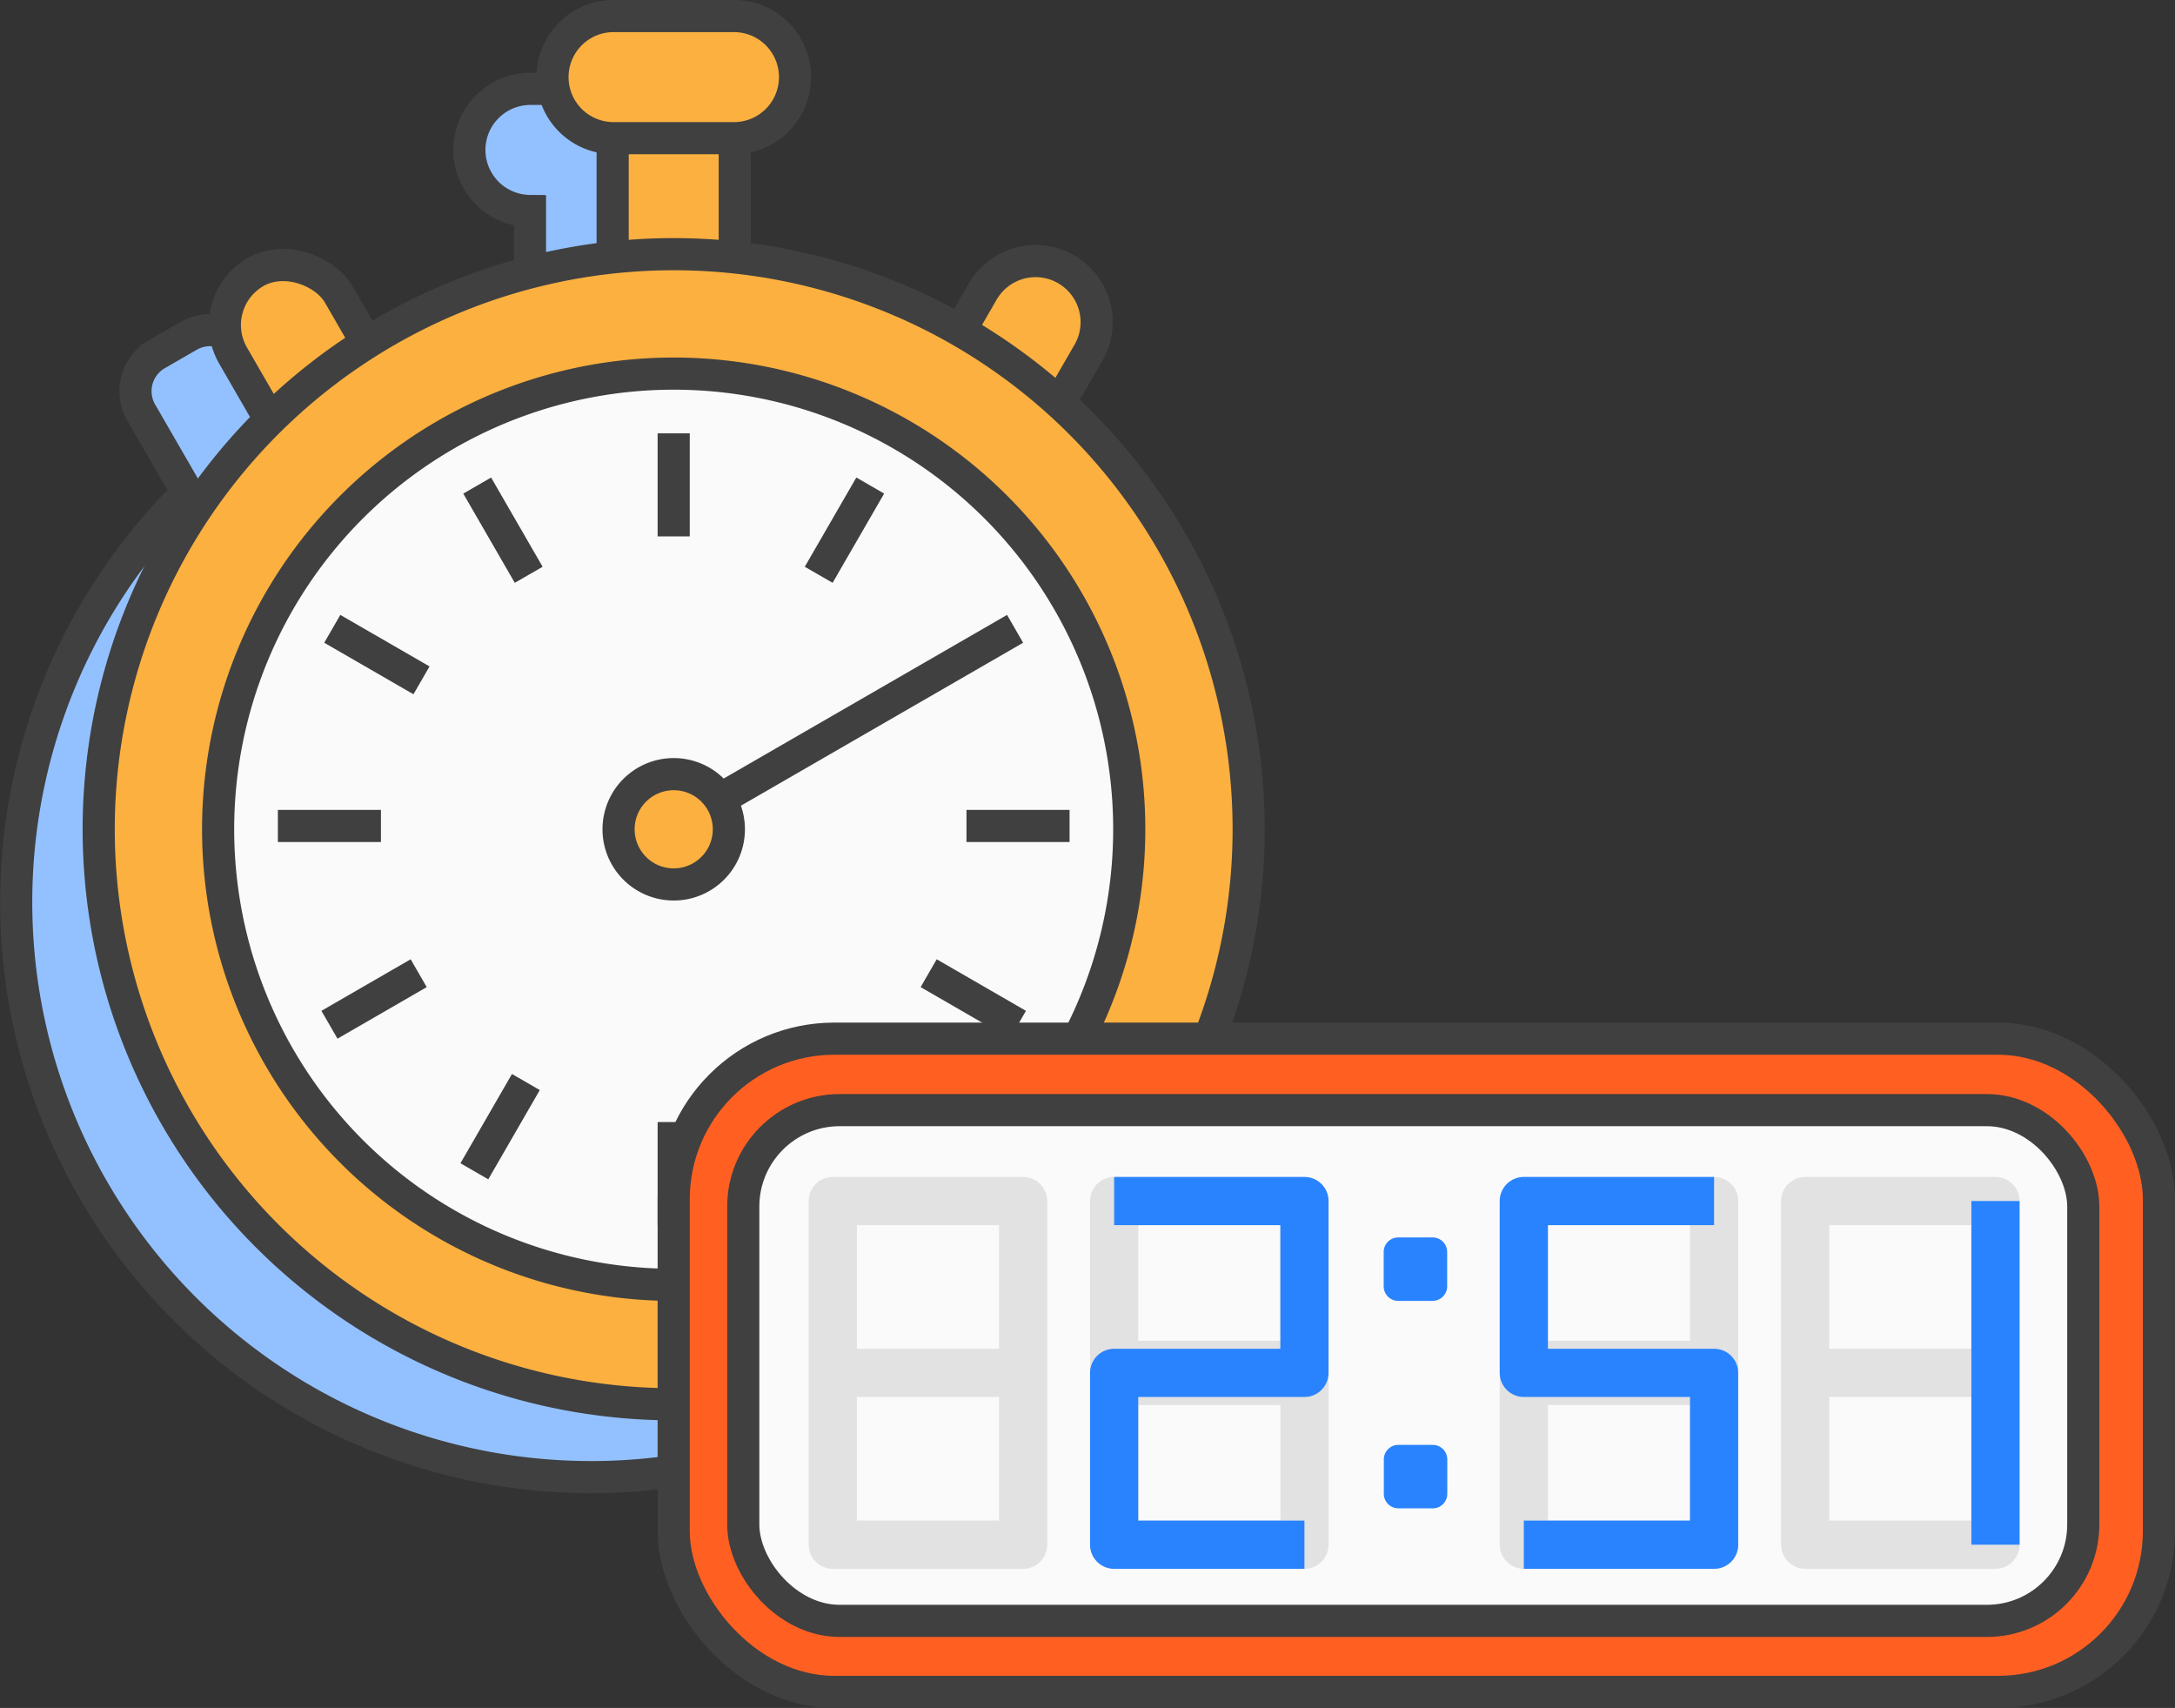
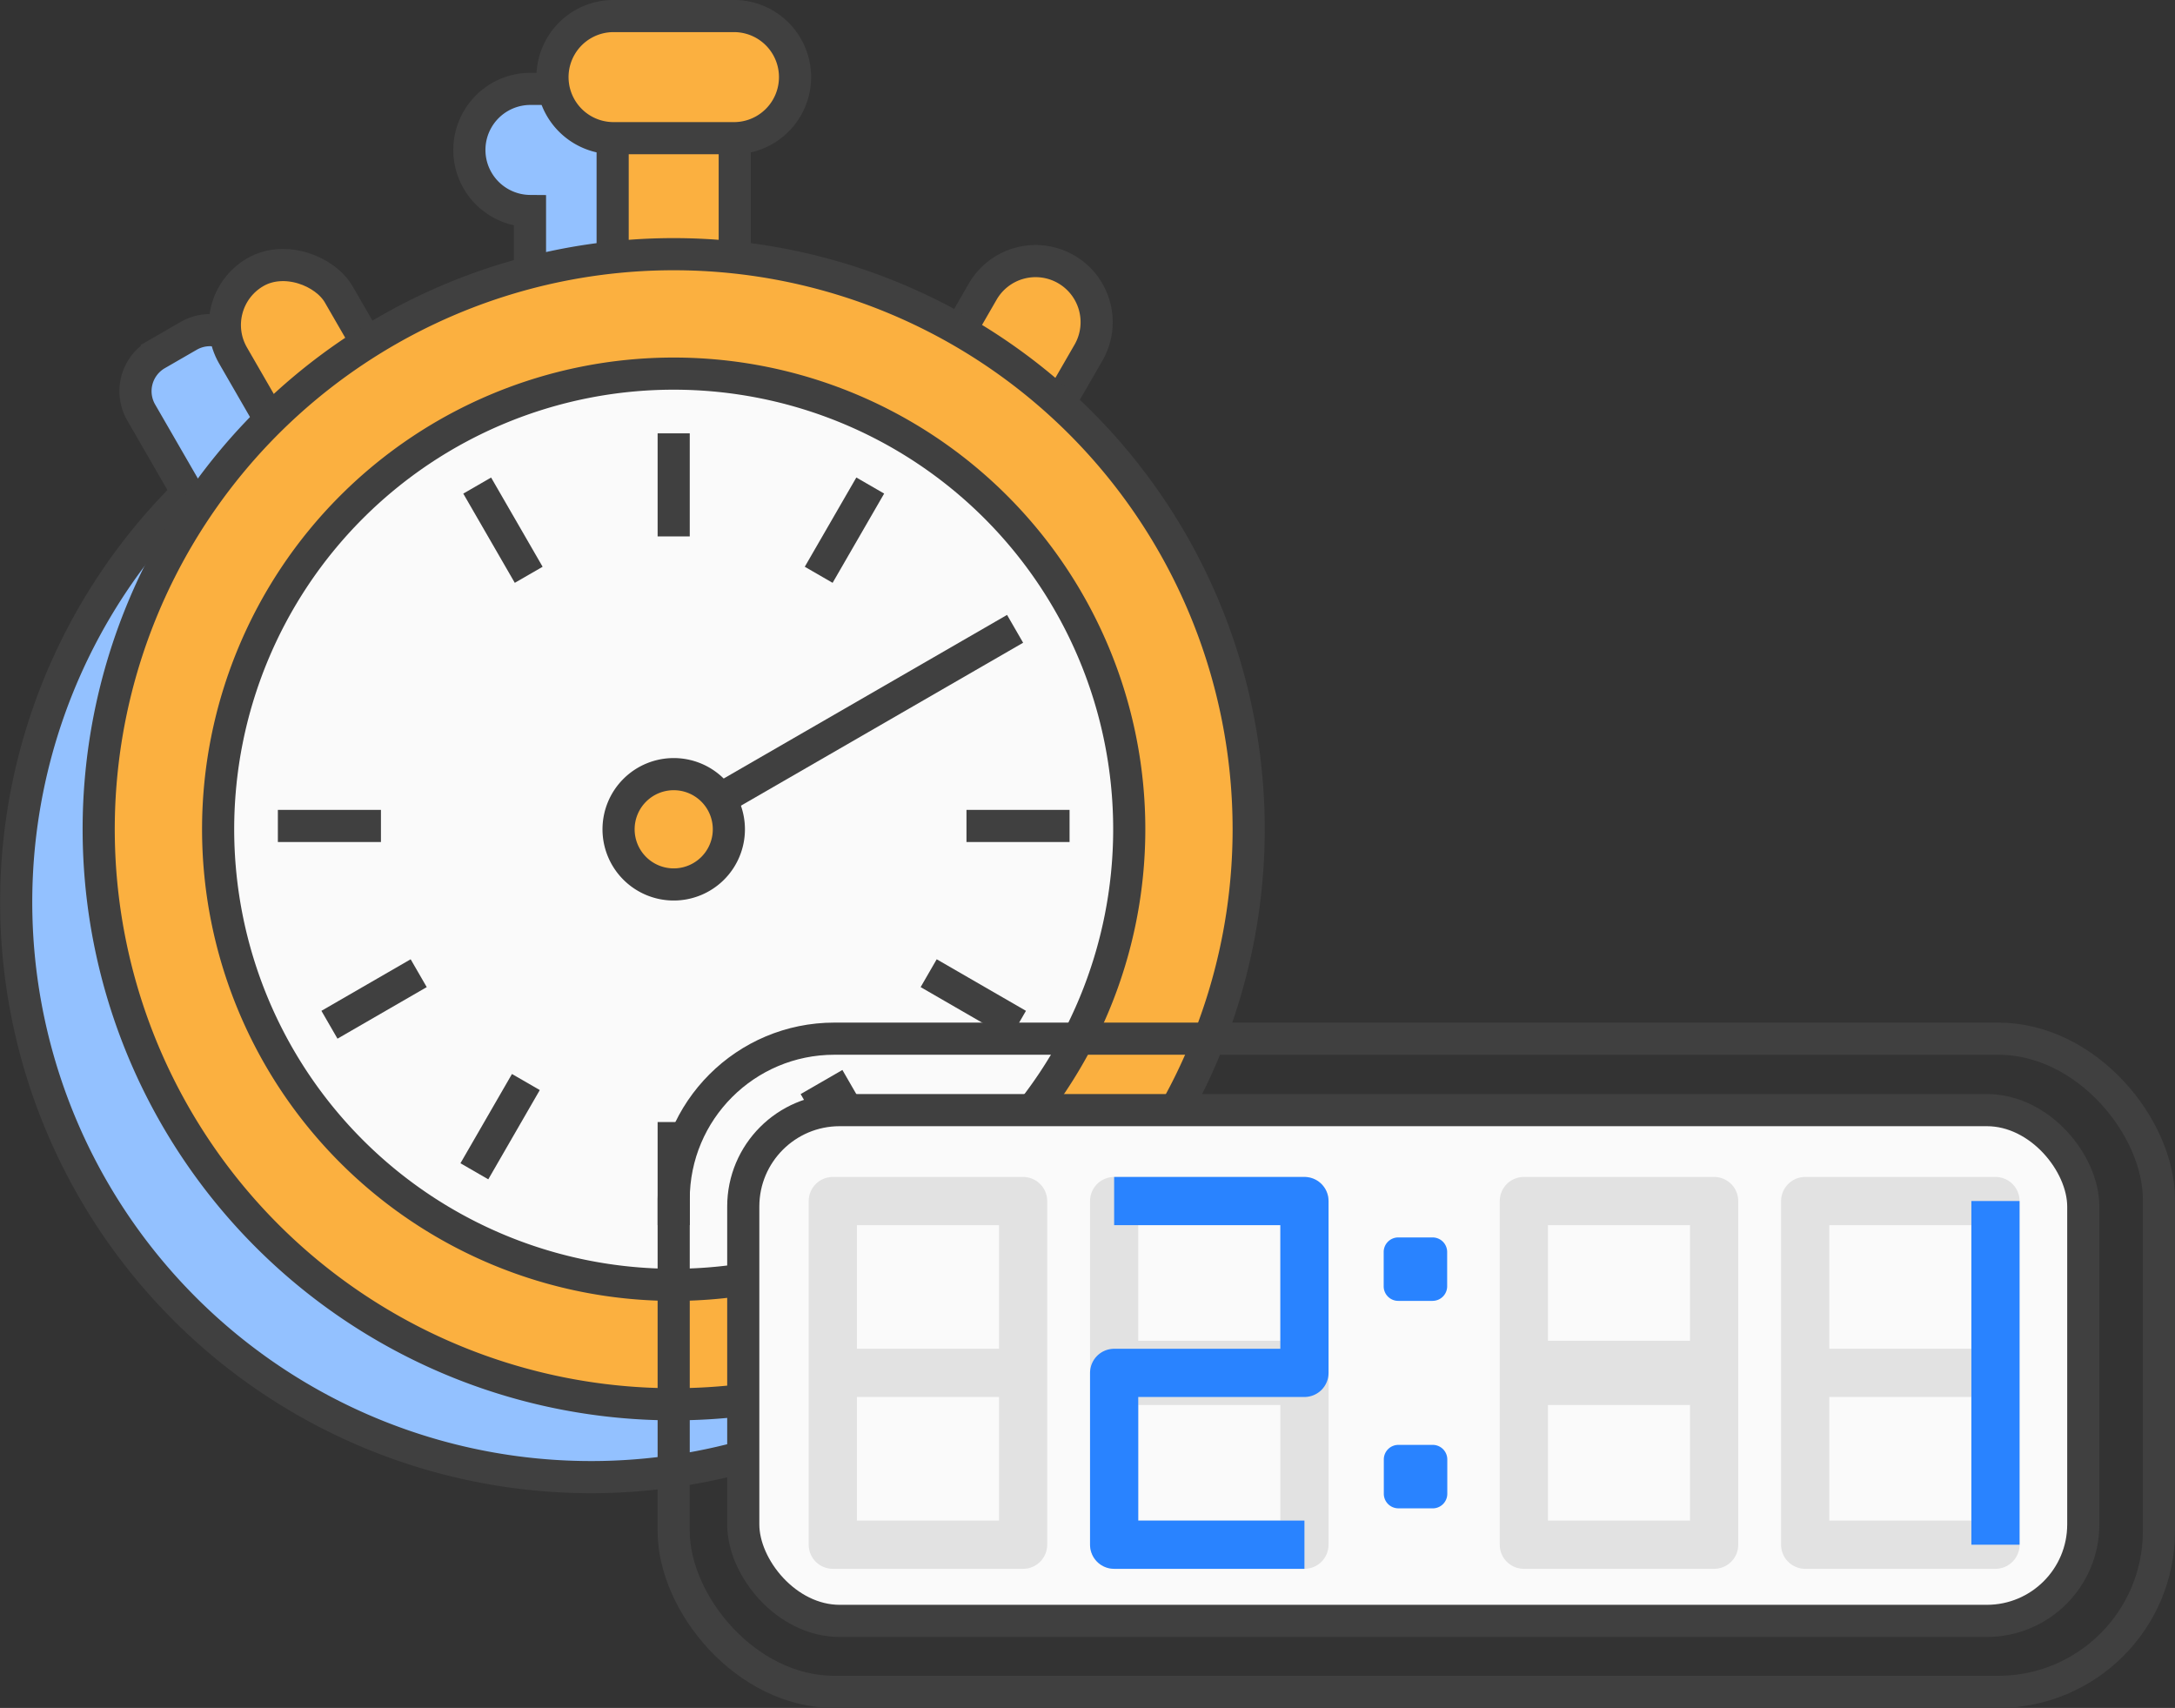
<svg xmlns="http://www.w3.org/2000/svg" width="67.676" height="53.138" viewBox="0 0 67.676 53.138">
  <rect x="0" y="0" width="67.676" height="53.138" fill="#333333" stroke="none" />
  <g id="New_Time_Tracking_Icon" data-name="New Time Tracking Icon" transform="translate(-0.076 -0.075)">
    <path id="Path_5647" data-name="Path 5647" d="M30.645,16.874l1.187-2.057A1.327,1.327,0,0,0,31.346,13l-.991-.572a1.327,1.327,0,0,0-1.813.486l-.988,1.711A17.768,17.768,0,0,0,20.54,12.35V8.637a1.9,1.9,0,0,0-.028-3.8H16.769a1.9,1.9,0,0,0-.028,3.8V12.35a17.779,17.779,0,0,0-7.65,2.663L7.934,13.007a1.327,1.327,0,0,0-1.813-.486l-.991.572a1.327,1.327,0,0,0-.486,1.813L6.084,17.4a17.889,17.889,0,1,0,24.561-.526" transform="translate(-0.174 -1.997)" fill="#93c1ff" />
    <path id="Path_5648" data-name="Path 5648" d="M30.645,16.874l1.187-2.057A1.327,1.327,0,0,0,31.346,13l-.991-.572a1.327,1.327,0,0,0-1.813.486l-.988,1.711A17.768,17.768,0,0,0,20.54,12.35V8.637a1.9,1.9,0,0,0-.028-3.8H16.769a1.9,1.9,0,0,0-.028,3.8V12.35a17.779,17.779,0,0,0-7.65,2.663L7.934,13.007a1.327,1.327,0,0,0-1.813-.486l-.991.572a1.327,1.327,0,0,0-.486,1.813L6.084,17.4a17.889,17.889,0,1,0,24.561-.526Z" transform="translate(-0.174 -1.997)" fill="none" stroke="#404040" stroke-width="1" />
    <rect id="Rectangle_3287" data-name="Rectangle 3287" width="3.799" height="6.022" transform="translate(19.139 2.474)" fill="#fbb040" />
    <rect id="Rectangle_3288" data-name="Rectangle 3288" width="3.799" height="6.022" transform="translate(19.139 2.474)" fill="none" stroke="#404040" stroke-width="1" />
    <path id="Path_5649" data-name="Path 5649" d="M16.756,19.675l-.991.572a1.327,1.327,0,0,1-1.813-.486l-1.684-2.917a1.326,1.326,0,0,1,.486-1.813l.991-.573a1.328,1.328,0,0,1,1.813.486l1.684,2.917a1.327,1.327,0,0,1-.486,1.813" transform="translate(-5.227 -6.203)" fill="#fbb040" />
    <rect id="Rectangle_3289" data-name="Rectangle 3289" width="3.799" height="6.022" rx="1.899" transform="translate(6.378 9.491) rotate(-29.993)" fill="none" stroke="#404040" stroke-width="1" />
    <path id="Path_5650" data-name="Path 5650" d="M52.817,19.513l.991.572a1.327,1.327,0,0,0,1.813-.486L57.3,16.683a1.327,1.327,0,0,0-.486-1.813l-.991-.572a1.328,1.328,0,0,0-1.813.486L52.331,17.7a1.327,1.327,0,0,0,.486,1.813" transform="translate(-23.076 -6.131)" fill="#fbb040" />
    <path id="Rectangle_3290" data-name="Rectangle 3290" d="M1.9,0H4.123a1.9,1.9,0,0,1,1.9,1.9v0a1.9,1.9,0,0,1-1.9,1.9H1.9A1.9,1.9,0,0,1,0,1.9v0A1.9,1.9,0,0,1,1.9,0Z" transform="translate(28.592 12.719) rotate(-60.007)" fill="none" stroke="#404040" stroke-width="1" />
    <path id="Path_5651" data-name="Path 5651" d="M36.5,4.549H32.753a1.9,1.9,0,0,1,0-3.8H36.5a1.9,1.9,0,0,1,0,3.8" transform="translate(-13.586 -0.175)" fill="#fbb040" />
    <path id="Path_5652" data-name="Path 5652" d="M36.5,4.549H32.753a1.9,1.9,0,0,1,0-3.8H36.5a1.9,1.9,0,0,1,0,3.8Z" transform="translate(-13.586 -0.175)" fill="none" stroke="#404040" stroke-width="1" />
    <path id="Path_5653" data-name="Path 5653" d="M41.17,32A17.891,17.891,0,1,1,23.279,14.11,17.891,17.891,0,0,1,41.17,32" transform="translate(-2.241 -6.127)" fill="#fbb040" />
    <path id="Path_5654" data-name="Path 5654" d="M41.17,32A17.891,17.891,0,1,1,23.279,14.11,17.891,17.891,0,0,1,41.17,32Z" transform="translate(-2.241 -6.127)" fill="none" stroke="#404040" stroke-width="1" />
    <path id="Path_5655" data-name="Path 5655" d="M40.44,34.987A14.175,14.175,0,1,1,26.265,20.812,14.175,14.175,0,0,1,40.44,34.987" transform="translate(-5.227 -9.113)" fill="#fafafa" />
    <path id="Path_5656" data-name="Path 5656" d="M40.44,34.987A14.175,14.175,0,1,1,26.265,20.812,14.175,14.175,0,0,1,40.44,34.987Z" transform="translate(-5.227 -9.113)" fill="none" stroke="#404040" stroke-width="1" />
    <line id="Line_916" data-name="Line 916" y2="3.207" transform="translate(21.038 34.984)" fill="#fafafa" />
    <line id="Line_917" data-name="Line 917" y2="3.207" transform="translate(21.038 34.984)" fill="none" stroke="#404040" stroke-width="1" />
    <line id="Line_918" data-name="Line 918" y2="3.207" transform="translate(21.038 13.557)" fill="#fafafa" />
    <line id="Line_919" data-name="Line 919" y2="3.207" transform="translate(21.038 13.557)" fill="none" stroke="#404040" stroke-width="1" />
    <line id="Line_920" data-name="Line 920" x2="3.208" transform="translate(30.148 25.772)" fill="#fafafa" />
    <line id="Line_921" data-name="Line 921" x2="3.208" transform="translate(30.148 25.772)" fill="none" stroke="#404040" stroke-width="1" />
    <line id="Line_922" data-name="Line 922" x2="3.207" transform="translate(8.722 25.772)" fill="#fafafa" />
    <line id="Line_923" data-name="Line 923" x2="3.207" transform="translate(8.722 25.772)" fill="none" stroke="#404040" stroke-width="1" />
    <line id="Line_924" data-name="Line 924" x2="1.603" y2="2.777" transform="translate(25.638 33.739)" fill="#fafafa" />
    <line id="Line_925" data-name="Line 925" x2="1.603" y2="2.777" transform="translate(25.638 33.739)" fill="none" stroke="#404040" stroke-width="1.5" />
    <line id="Line_926" data-name="Line 926" x2="1.603" y2="2.776" transform="translate(14.924 15.182)" fill="#fafafa" />
    <line id="Line_927" data-name="Line 927" x2="1.603" y2="2.776" transform="translate(14.924 15.182)" fill="none" stroke="#404040" stroke-width="1" />
-     <line id="Line_928" data-name="Line 928" x2="2.777" y2="1.604" transform="translate(28.972 30.353)" fill="#fafafa" />
    <line id="Line_929" data-name="Line 929" x2="2.777" y2="1.604" transform="translate(28.972 30.353)" fill="none" stroke="#404040" stroke-width="1" />
    <line id="Line_930" data-name="Line 930" x2="2.776" y2="1.603" transform="translate(10.415 19.639)" fill="#fafafa" />
-     <line id="Line_931" data-name="Line 931" x2="2.776" y2="1.603" transform="translate(10.415 19.639)" fill="none" stroke="#404040" stroke-width="1" />
    <line id="Line_932" data-name="Line 932" x1="1.603" y2="2.777" transform="translate(14.836 33.739)" fill="#fafafa" />
    <line id="Line_933" data-name="Line 933" x1="1.603" y2="2.777" transform="translate(14.836 33.739)" fill="none" stroke="#404040" stroke-width="1" />
    <line id="Line_934" data-name="Line 934" x1="1.604" y2="2.777" transform="translate(25.55 15.181)" fill="#fafafa" />
    <line id="Line_935" data-name="Line 935" x1="1.604" y2="2.777" transform="translate(25.55 15.181)" fill="none" stroke="#404040" stroke-width="1" />
    <line id="Line_936" data-name="Line 936" x1="2.777" y2="1.604" transform="translate(10.327 30.353)" fill="#fafafa" />
    <line id="Line_937" data-name="Line 937" x1="2.777" y2="1.604" transform="translate(10.327 30.353)" fill="none" stroke="#404040" stroke-width="1" />
-     <line id="Line_938" data-name="Line 938" x1="10.504" y2="6.064" transform="translate(21.157 19.639)" fill="#fafafa" />
    <line id="Line_939" data-name="Line 939" x1="10.504" y2="6.064" transform="translate(21.157 19.639)" fill="none" stroke="#404040" stroke-width="1" />
    <path id="Path_5657" data-name="Path 5657" d="M37.992,45a1.716,1.716,0,1,1-1.716-1.716A1.715,1.715,0,0,1,37.992,45" transform="translate(-15.237 -19.124)" fill="#fbb040" />
    <path id="Path_5658" data-name="Path 5658" d="M37.992,45a1.716,1.716,0,1,1-1.716-1.716A1.715,1.715,0,0,1,37.992,45Z" transform="translate(-15.237 -19.124)" fill="none" stroke="#404040" stroke-width="1" />
-     <path id="Path_5659" data-name="Path 5659" d="M79.459,78.452h-37.4a4.409,4.409,0,0,1-4.409-4.409V62.538a4.409,4.409,0,0,1,4.409-4.409h37.4a4.409,4.409,0,0,1,4.409,4.409V74.043a4.409,4.409,0,0,1-4.409,4.409" transform="translate(-16.616 -25.738)" fill="#ff6022" />
    <rect id="Rectangle_3291" data-name="Rectangle 3291" width="46.214" height="20.323" rx="5" transform="translate(21.038 32.39)" fill="none" stroke="#404040" stroke-linejoin="round" stroke-width="1" />
    <path id="Path_5660" data-name="Path 5660" d="M80.421,78.028H44.39A2.832,2.832,0,0,1,41.558,75.2V64.969a2.832,2.832,0,0,1,2.832-2.832H80.421a2.832,2.832,0,0,1,2.832,2.832V75.2a2.832,2.832,0,0,1-2.832,2.832" transform="translate(-18.355 -27.524)" fill="#fafafa" />
    <rect id="Rectangle_3292" data-name="Rectangle 3292" width="41.695" height="15.891" rx="3" transform="translate(23.203 34.613)" fill="none" stroke="#404040" stroke-linejoin="round" stroke-width="1" />
    <rect id="Rectangle_3293" data-name="Rectangle 3293" width="5.921" height="10.692" transform="translate(34.743 37.442)" fill="none" stroke="#e2e2e2" stroke-linejoin="round" stroke-width="1.5" />
    <path id="Path_5661" data-name="Path 5661" d="M79.024,71.255H77.958A.453.453,0,0,1,77.5,70.8V69.735a.453.453,0,0,1,.454-.454h1.067a.453.453,0,0,1,.454.454V70.8a.453.453,0,0,1-.454.454" transform="translate(-34.37 -30.707)" fill="#2983ff" />
    <path id="Path_5662" data-name="Path 5662" d="M79.024,82.895H77.958a.453.453,0,0,1-.454-.454V81.375a.453.453,0,0,1,.454-.454h1.067a.453.453,0,0,1,.454.454v1.067a.453.453,0,0,1-.454.454" transform="translate(-34.37 -35.893)" fill="#2983ff" />
    <line id="Line_940" data-name="Line 940" x2="5.921" transform="translate(34.743 42.788)" fill="none" stroke="#e2e2e2" stroke-linejoin="round" stroke-width="2" />
    <rect id="Rectangle_3294" data-name="Rectangle 3294" width="5.921" height="10.692" transform="translate(25.989 37.442)" fill="none" stroke="#e2e2e2" stroke-linejoin="round" stroke-width="1.5" />
    <line id="Line_941" data-name="Line 941" x1="5.921" transform="translate(25.989 42.788)" fill="none" stroke="#e2e2e2" stroke-linejoin="round" stroke-width="1.5" />
    <rect id="Rectangle_3295" data-name="Rectangle 3295" width="5.921" height="10.692" transform="translate(56.245 37.442)" fill="none" stroke="#e2e2e2" stroke-linejoin="round" stroke-width="1.5" />
    <line id="Line_942" data-name="Line 942" x2="5.921" transform="translate(56.245 42.788)" fill="none" stroke="#e2e2e2" stroke-linejoin="round" stroke-width="1.5" />
    <rect id="Rectangle_3296" data-name="Rectangle 3296" width="5.921" height="10.692" transform="translate(47.491 37.442)" fill="none" stroke="#e2e2e2" stroke-linejoin="round" stroke-width="1.5" />
    <line id="Line_943" data-name="Line 943" x2="5.921" transform="translate(47.491 42.788)" fill="none" stroke="#e2e2e2" stroke-linejoin="round" stroke-width="2" />
    <path id="Path_5663" data-name="Path 5663" d="M62.371,67.239h5.921v5.346H62.371v5.346h5.921" transform="translate(-27.628 -29.797)" fill="none" stroke="#2983ff" stroke-linejoin="round" stroke-width="1.5" />
-     <path id="Path_5664" data-name="Path 5664" d="M85.361,77.931h5.921V72.585H85.361V67.239h5.921" transform="translate(-37.871 -29.797)" fill="none" stroke="#2983ff" stroke-linejoin="round" stroke-width="1.5" />
    <line id="Line_944" data-name="Line 944" y2="10.692" transform="translate(62.166 37.442)" fill="none" stroke="#2983ff" stroke-linejoin="round" stroke-width="1.5" />
  </g>
</svg>